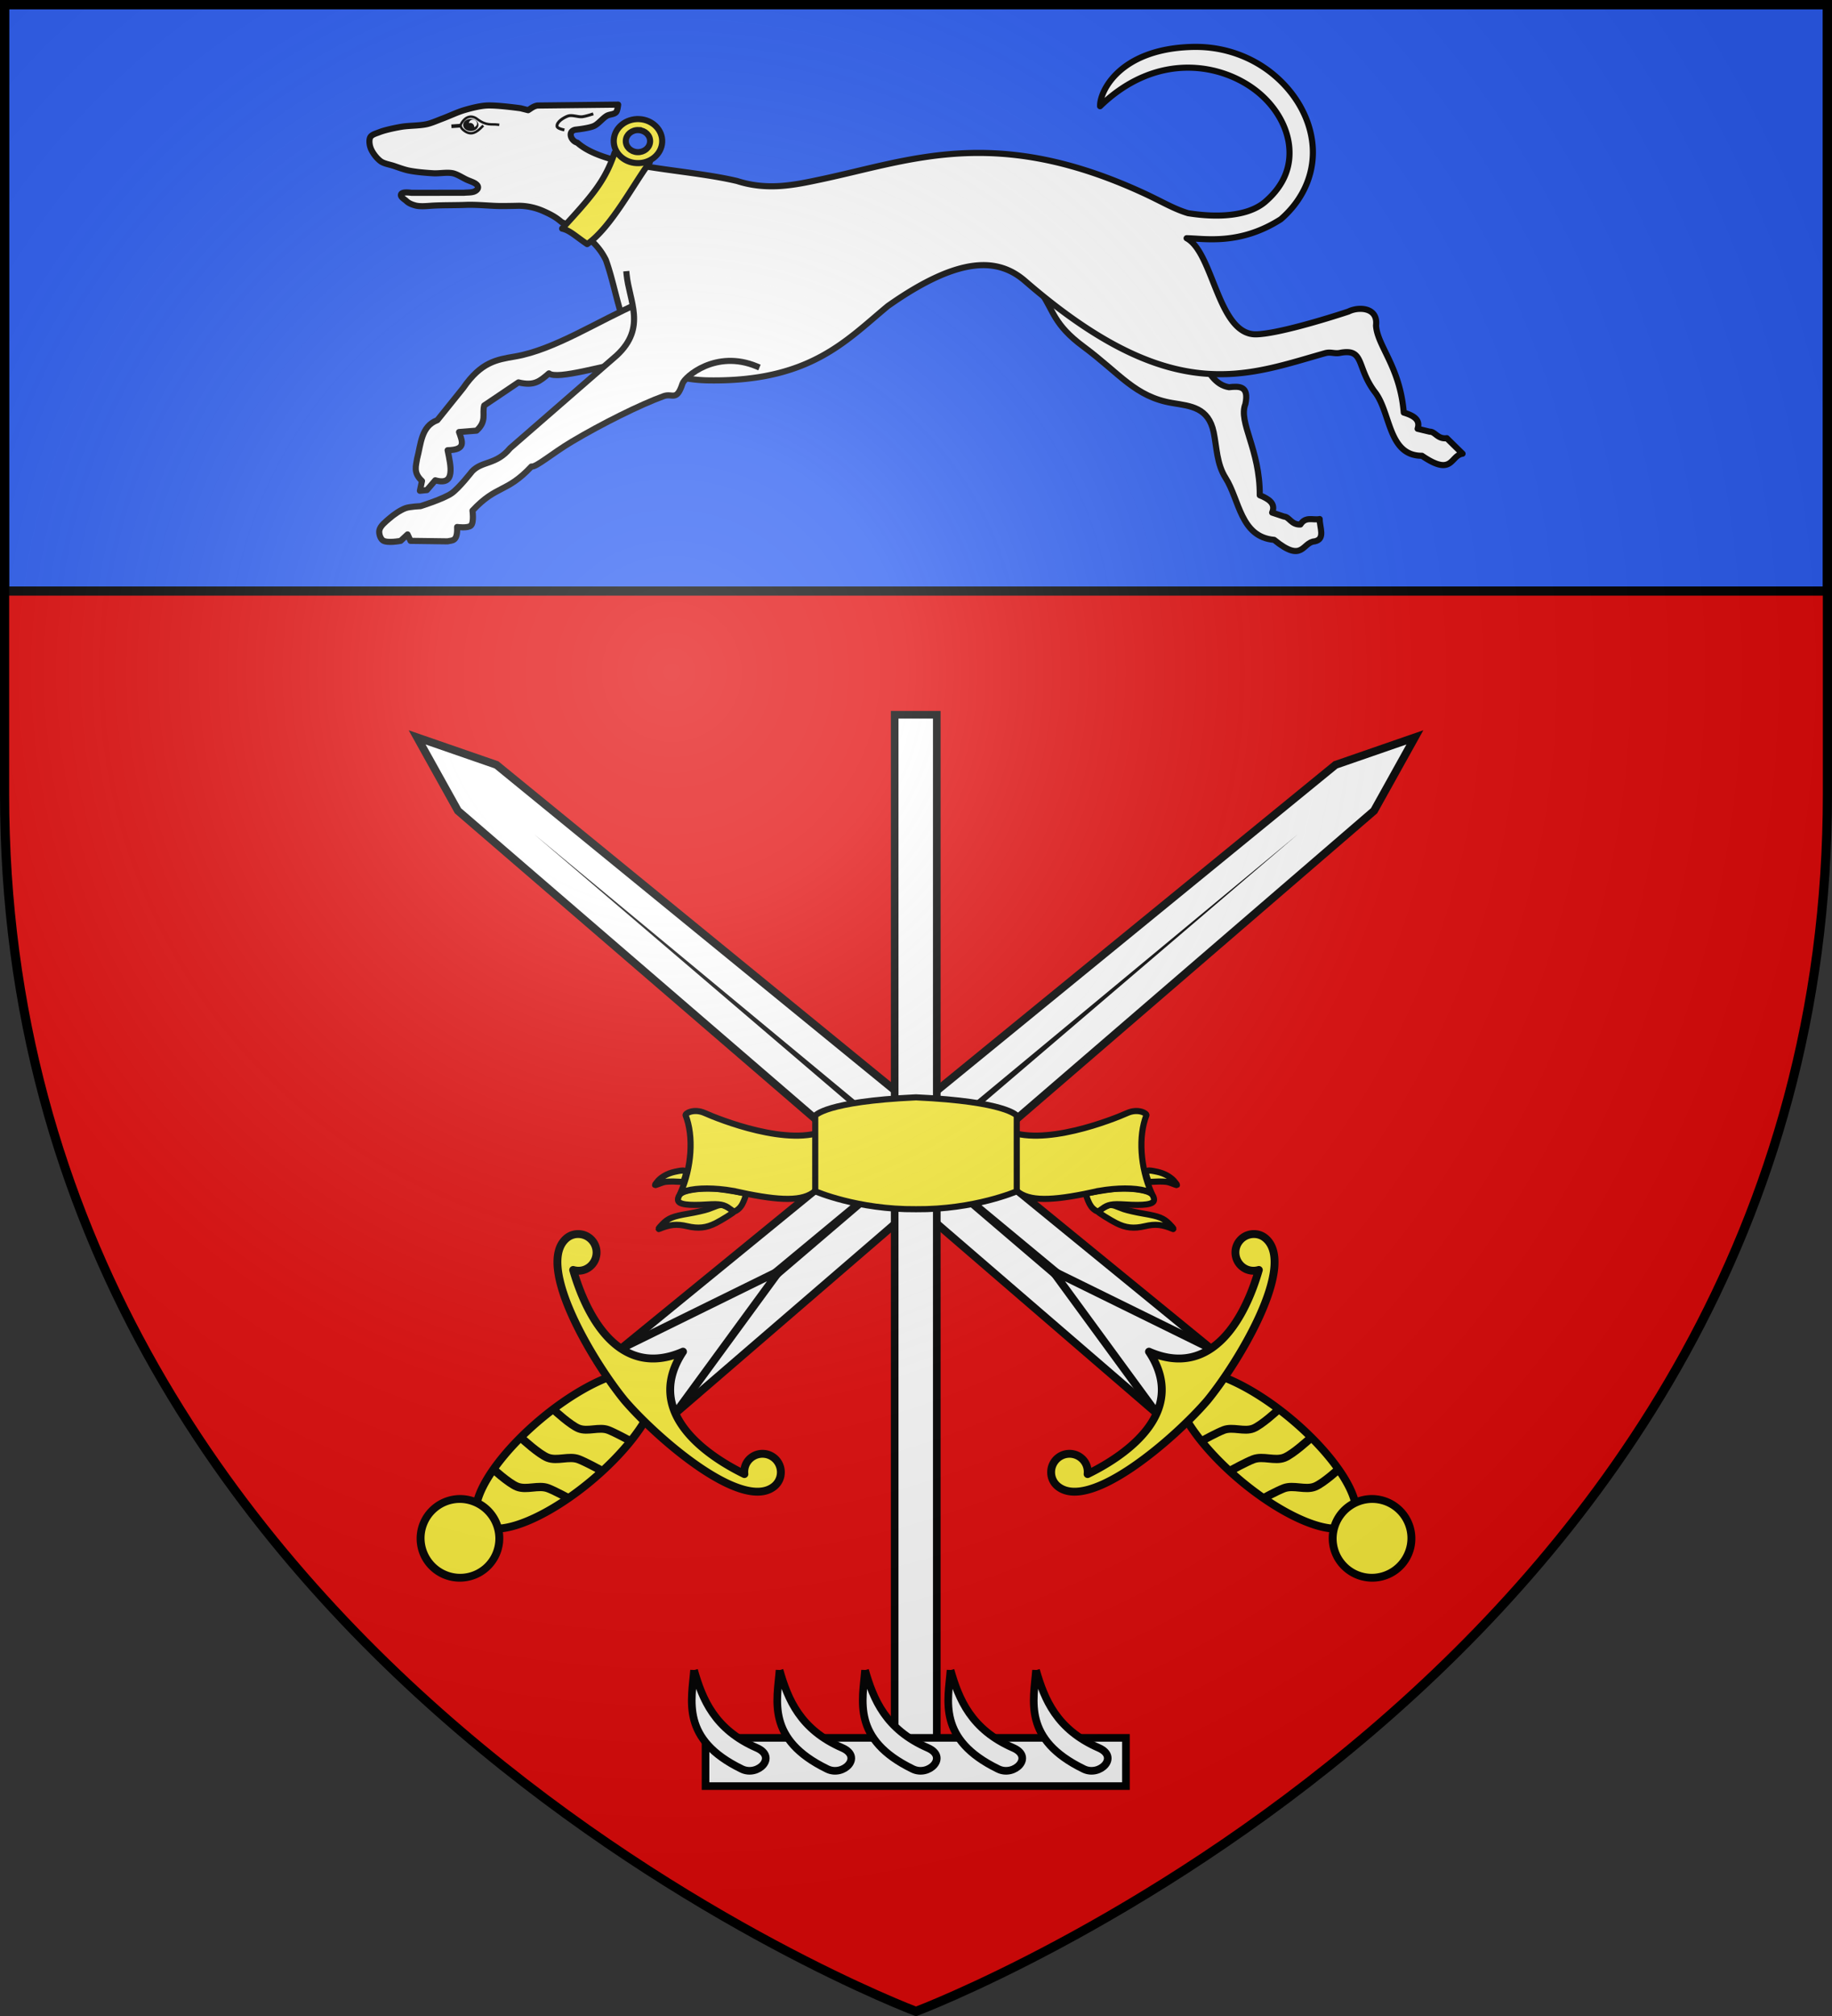
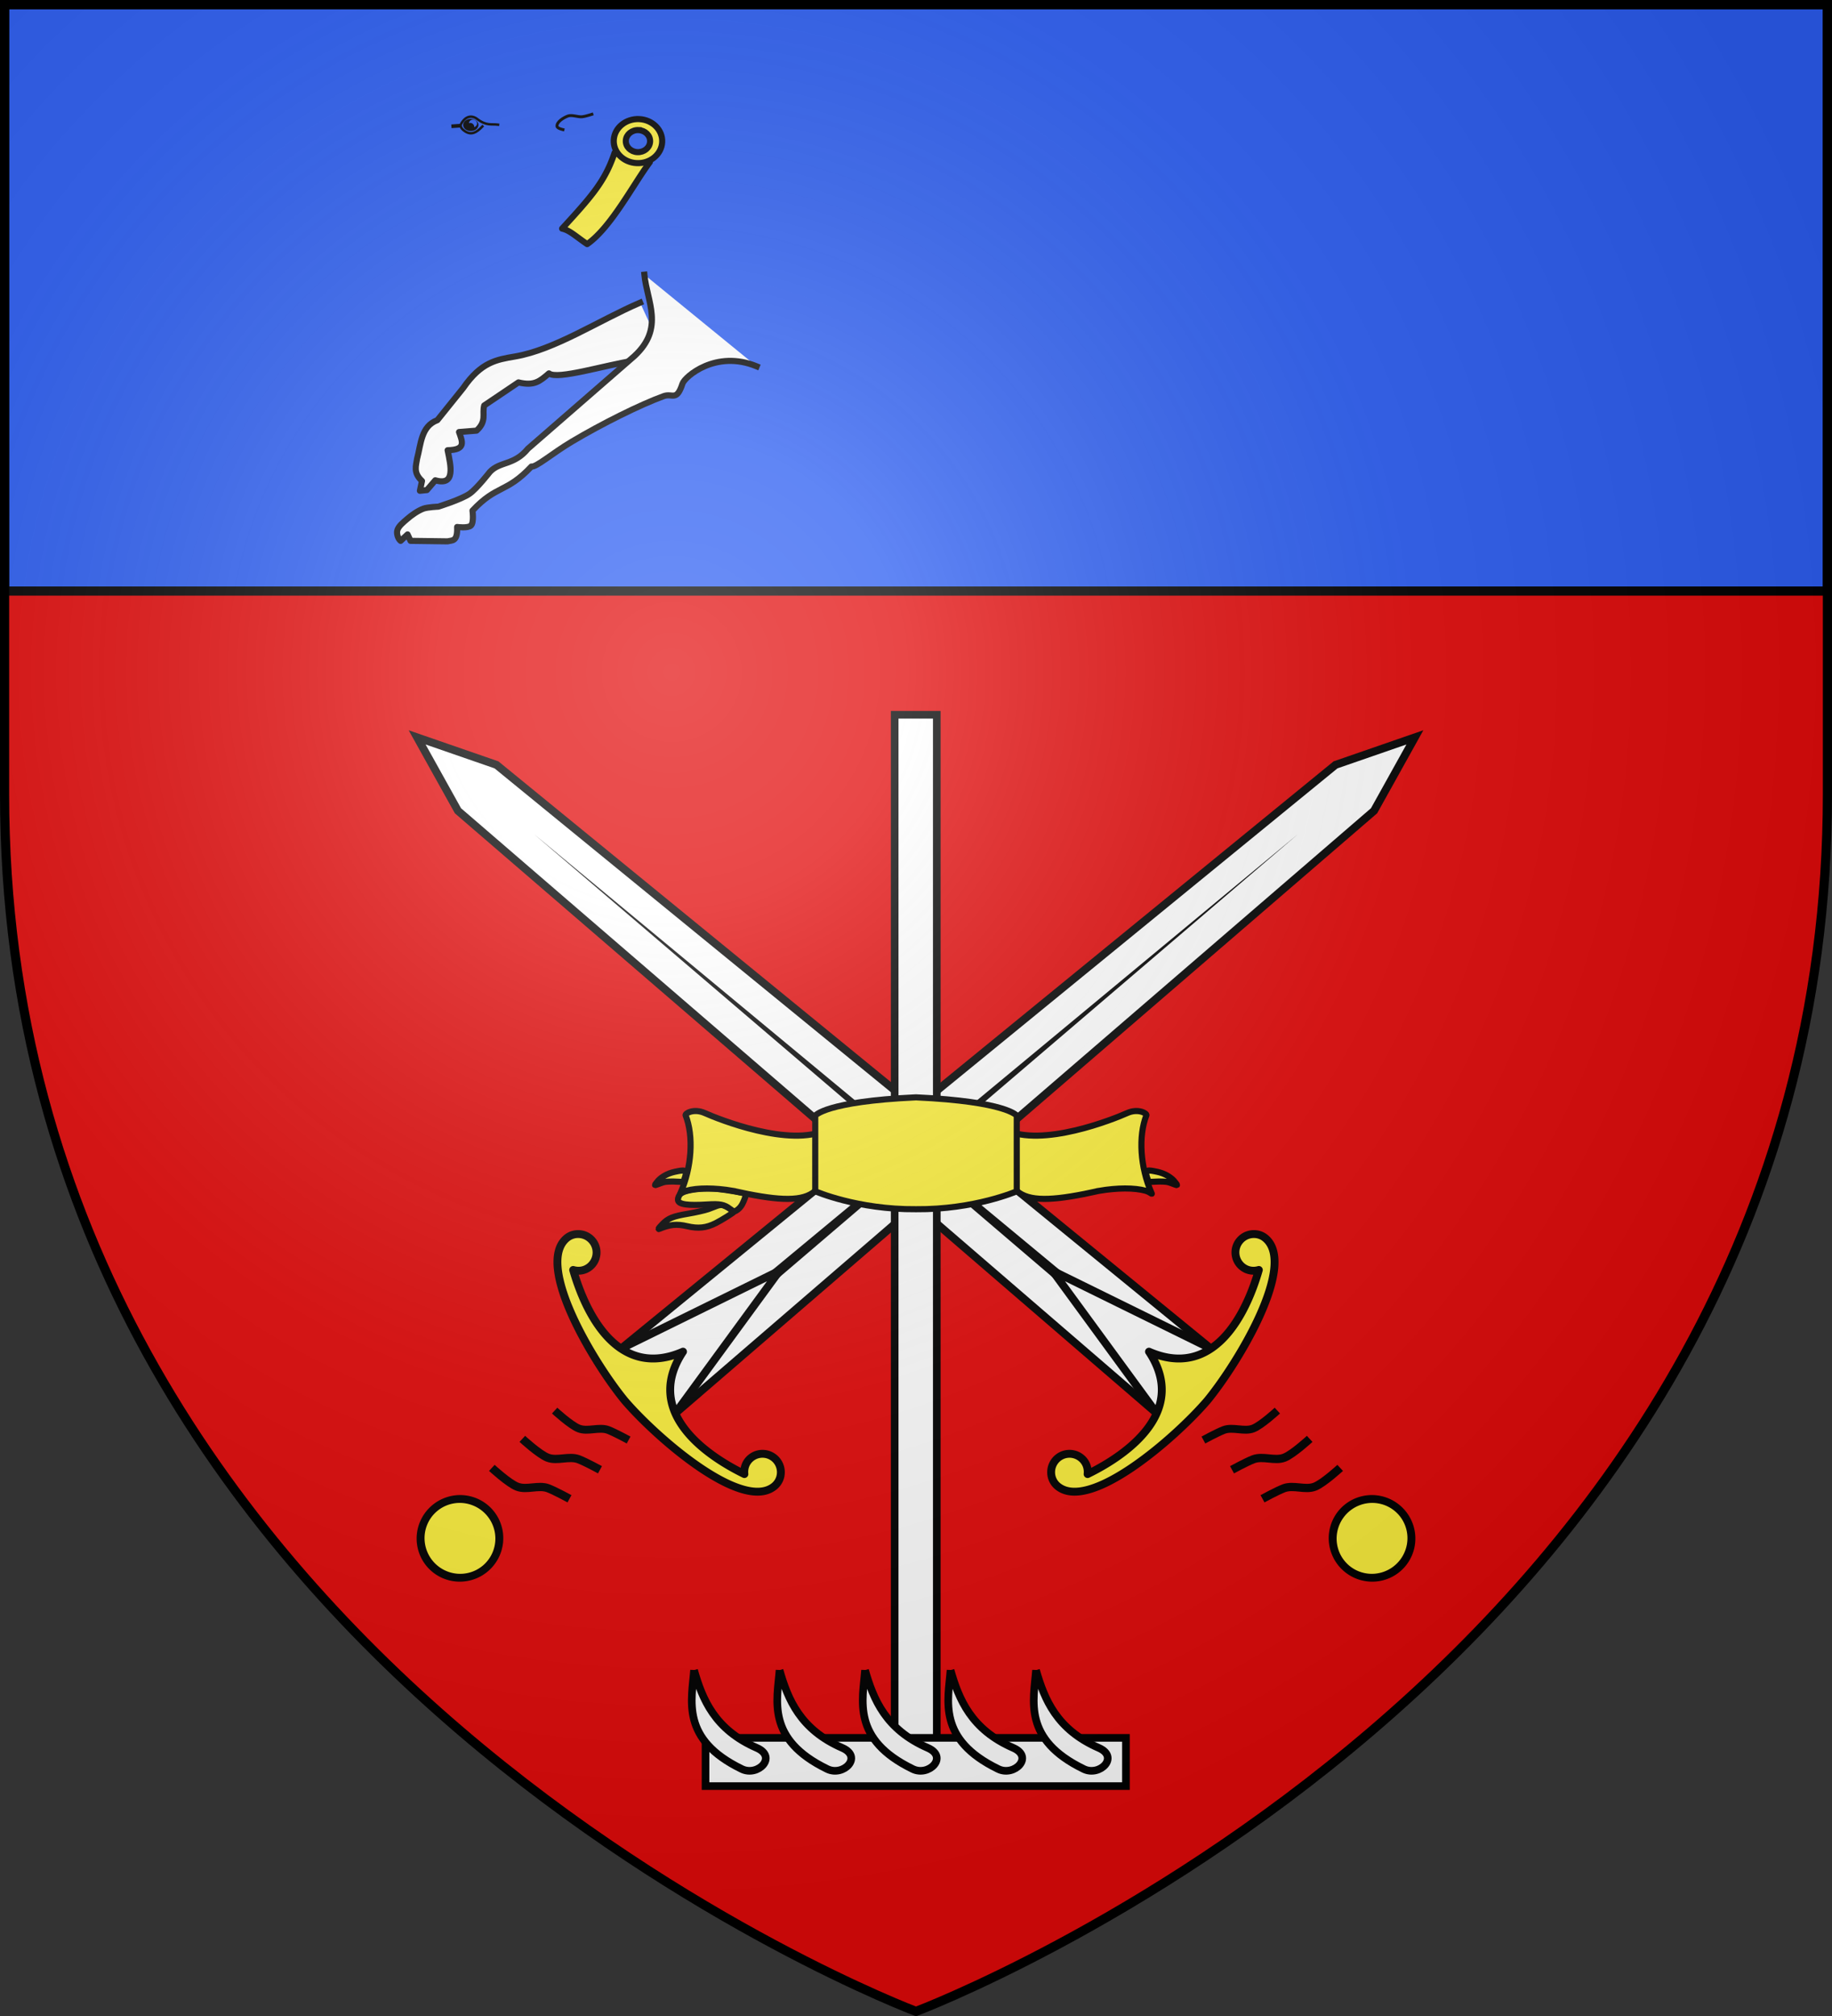
<svg xmlns="http://www.w3.org/2000/svg" xmlns:xlink="http://www.w3.org/1999/xlink" width="600" height="660" version="1.0">
  <rect width="100%" height="100%" fill="#333333" stroke="none" />
  <defs>
    <radialGradient id="i" gradientUnits="userSpaceOnUse" cx="-80" cy="-80" r="405">
      <stop style="stop-color:#fff;stop-opacity:.31" offset="0" />
      <stop style="stop-color:#fff;stop-opacity:.25" offset=".19" />
      <stop style="stop-color:#6b6b6b;stop-opacity:.125" offset=".6" />
      <stop style="stop-color:#000;stop-opacity:.125" offset="1" />
    </radialGradient>
    <path id="a" d="M-298.5-298.5h597V-40C298.5 246.31 0 358.5 0 358.5S-298.5 246.31-298.5-40v-258.5z" />
  </defs>
  <g transform="translate(300 300)">
    <use xlink:href="#a" style="fill:#e20909" width="600" height="660" />
    <path style="fill:#2b5df2;fill-opacity:1;fill-rule:nonzero;stroke:#000;stroke-opacity:1;stroke-width:3" d="M-298.5-298.5h597v192h-597z" />
  </g>
  <g transform="translate(300 300)">
-     <path d="M-638.48 357.016c5.156 5.325 4.972 5.783 14.199 19.27 5.983 8.745 6.207 15.955 21.297 27.129 18.81 13.928 26.415 25.737 45.638 28.904 9.376 1.544 18.403 2.258 21.044 14.959 1.587 7.628 1.536 16.182 6.085 23.326 7.16 11.243 7.568 30.213 24.847 31.692 14.888 12.19 14.3 1.167 20.79.761 5.6-1.162 2.424-7.199 2.536-11.41-3.33.723-7.157-1.53-9.888 2.79-4.69.207-5.63-3.91-8.367-4.057l-6.085-2.028c1.963-4.589-1.61-6.963-6.338-8.874.13-23.64-11.117-37.243-7.353-46.652 1.966-9.357-3.044-9.202-8.367-8.62-13.95-2.089-16.003-27.422-24.178-30.71l-43.771-49.917" style="opacity:1;fill:#fff;fill-opacity:1;fill-rule:nonzero;stroke:#000;stroke-width:3.125;stroke-linecap:square;stroke-linejoin:round;stroke-miterlimit:4;stroke-dasharray:none;stroke-dashoffset:0;stroke-opacity:1" transform="matrix(.64 0 0 .64 440.727 -444.728)" />
-     <path style="opacity:1;fill:#fff;fill-opacity:1;fill-rule:nonzero;stroke:#000;stroke-width:3.125;stroke-linecap:butt;stroke-linejoin:round;stroke-miterlimit:4;stroke-dasharray:none;stroke-dashoffset:0;stroke-opacity:1" d="M-245.531 550.125a63.982 63.982 0 0 0-3.031.063c-35.482 1.365-45.99 22.216-45.875 30.28 29.2-28.278 62.756-21.883 80.75-7.218 8.996 7.332 14.833 17.365 15.968 27.313 1.136 9.947-1.979 19.893-12.094 28.687-8.963 7.792-25.147 8.26-39.593 5.938-7.382-2.21-13.353-5.938-22.406-10.125-76.262-35.277-119.338-16.88-165.813-7.094-12.876 2.71-26.78 5.836-42.594.75-27.371-6.466-66.922-6.374-81.75-19.594-3.2-.832-5.203-5.8-.937-6.656 0 0 6.86-.688 9.5-1.907 2.297-1.06 4.426-3.967 6.625-5.218 1.3-.741 3.652-.67 4.656-1.782.811-.898 1.063-3.906 1.063-3.906l-41.313.469c-2.028.347-3.273 1.477-4.75 2.375l-3.813-.969s-12.287-1.737-17.562-1.406c-3.488.219-8.055 1.38-11.406 2.375-3.367.999-7.617 3.023-10.907 4.25-2.405.898-5.558 2.305-8.062 2.875-3.916.892-9.358.707-13.313 1.406-3.463.613-8.102 1.553-11.375 2.844-1.366.539-3.536 1.11-4.28 2.375-.8 1.357-.492 3.754 0 5.25.823 2.51 3.098 5.517 5.218 7.094 1.701 1.265 4.646 1.702 6.656 2.375 2.264.757 5.258 1.883 7.594 2.375 3.785.796 8.95 1.221 12.813 1.437 2.985.167 7.048-.645 9.968 0 2.302.51 4.98 2.336 7.125 3.313 1.28.582 3.098 1.147 4.282 1.906 2.753 1.767 1.037 3.688-.97 4.281-1.372.407-3.327.305-4.75.469l-26.874.031c-1.519-.2-5.035-.58-5.407.907-.319 1.277 1.892 2.434 2.844 3.343 1.175 1.122 2.842 1.752 4.407 2.188 2.354.655 5.53.36 7.968.187 5.398-.382 12.626-.231 18.032-.468 4.7-.207 11.296.412 16 .562 3.447.11 11.062-.094 11.062-.094 4.27.032 8.596.945 12.813 2.844 4.793 2.159 6.684 3.482 9.062 5.5 10.948 5.033 18.316 10.535 22.656 19.344 9.342 25.873 7.394 60.94 52.657 61.625 51.817.783 70.289-20.373 91.687-38.063 37.313-26.296 56.822-24.36 70.188-12.781 75.095 65.055 112.835 48.383 153.53 36.938 3.082-.867 4.916.545 8.063-.25 12.265-2.124 7.867 7.598 17.531 20.25 8.113 10.576 6.626 32.5 23.97 32.468 15.893 10.846 14.35-.092 20.78-1.062l-8.093-7.938c-4.654.616-5.95-3.404-8.688-3.312l-6.219-1.5c1.556-4.742-2.216-6.79-7.093-8.282-1.93-23.56-13.567-34.1-14.188-44.562 1.143-9.493-9.158-9.658-14.156-7.094-12.81 4.207-36.335 11.273-46.969 11.625-19.856.658-21.92-41.782-35.812-49.156 9.118.119 27.174 3.742 48.219-9.719 12.728-11.065 17.673-25.495 16.125-39.062-1.549-13.568-9.152-26.185-20.313-35.282-10.464-8.527-24.295-13.835-39.406-13.812z" transform="matrix(.64 0 0 .64 248.727 -636.728)" />
    <path d="M-954.015-455.157c-2.47 2.624-4.559 3.636-7.05 2.047-1.502-.958-2.232-2.083-1.663-3.114 1.687-3.055 4.259-3.724 6.58-1.956 3.812 2.904 5.8 1.948 8.535 2.312" style="fill:none;fill-opacity:1;fill-rule:nonzero;stroke:#000;stroke-width:1;stroke-linecap:square;stroke-linejoin:round;stroke-miterlimit:4;stroke-dasharray:none;stroke-dashoffset:0;stroke-opacity:1" transform="matrix(.8 0 0 .8 621.212 105.511)" />
    <path transform="matrix(.8 0 0 .8 381.212 -134.489)" d="M-658.781-158.25c-1.725 0-3.124 1.12-3.125 2.5-.001 1.38 1.4 2.5 3.125 2.5s3.124-1.12 3.125-2.5c0-1.38-1.4-2.5-3.125-2.5zm.875.313c.927 0 1.688.714 1.687 1.593 0 .713-.505 1.298-1.187 1.5.006-.054.03-.1.031-.156 0-.879-.76-1.593-1.688-1.594-.175 0-.34.047-.5.094.088-.802.788-1.438 1.657-1.438z" style="fill:#000;fill-opacity:1;fill-rule:nonzero;stroke:none;stroke-width:1;stroke-linecap:square;stroke-linejoin:round;stroke-miterlimit:4;stroke-dasharray:none;stroke-dashoffset:0;stroke-opacity:1" />
    <path d="m-962.97-455.458-3.75.25" style="opacity:1;fill:none;fill-opacity:1;fill-rule:nonzero;stroke:#000;stroke-width:1.5;stroke-linecap:butt;stroke-linejoin:round;stroke-miterlimit:4;stroke-dasharray:none;stroke-dashoffset:0;stroke-opacity:1" transform="matrix(.8 0 0 .8 621.212 105.511)" />
    <path transform="matrix(.572 0 0 .64 203.815 -434.31)" d="M-659.984 282.896" style="opacity:1;fill:#000;fill-opacity:1;fill-rule:nonzero;stroke:none;stroke-width:1;stroke-linecap:square;stroke-linejoin:round;stroke-miterlimit:4;stroke-dasharray:none;stroke-dashoffset:0;stroke-opacity:1" />
    <path d="M-869.297 292.443s-2.898-.618-3.035-1.645c-.306-2.287 3.401-4.51 5.565-5.312 2.066-.766 5.143.599 7.336.38 1.52-.153 4.933-1.265 4.933-1.265" style="opacity:1;fill:none;fill-opacity:1;fill-rule:nonzero;stroke:#000;stroke-width:1.5;stroke-linecap:square;stroke-linejoin:round;stroke-miterlimit:4;stroke-dasharray:none;stroke-dashoffset:0;stroke-opacity:1" transform="matrix(.64 0 0 .64 440.727 -444.728)" />
    <path d="M-829.822 380.958c-21.345 9.182-43.605 24.072-64.036 27.547-9.49 1.614-17.31 2.819-26.473 16.098l-13.237 16.457c-8.367 3.122-8.35 12.113-10.375 19.676-.51 3.647-2.134 7.156 2.505 11.447l-1.074 5.009 3.578-.358 4.293-5.008c10.587 3.064 7.892-7.57 6.321-15.383 9.677-.196 7.513-4.433 5.842-9.302l8.944-.715c5.423-4.88 2.752-8.605 3.935-12.88l17.53-11.805c8.04 1.95 10.902-.55 15.605-4.605 4.14 3.475 28.948-4.323 43.423-6.485l15.202-3.574" style="opacity:1;fill:#fff;fill-opacity:1;fill-rule:nonzero;stroke:#000;stroke-width:3.125;stroke-linecap:square;stroke-linejoin:round;stroke-miterlimit:4;stroke-dasharray:none;stroke-dashoffset:0;stroke-opacity:1" transform="matrix(.64 0 0 .64 440.727 -444.728)" />
-     <path d="M-770.182 413.527c-20.887-8.68-36.818 5.392-37.946 8.847-3.05 9.342-5.106 4.765-9.606 6.395-12.062 4.37-31.73 14.175-46.963 23.246-10.137 6.037-18.451 13.303-20.733 12.757-12.846 13.691-17.796 9.296-30.172 22.565 0 0 .855 5.98-.76 7.607-1.51 1.52-7.1.76-7.1.76.308 7.714-2.557 6.7-4.817 7.353l-19.016-.254-1.52-3.296-3.55 3.296s-6.916 1.363-9.128-.253c-1.301-.95-2.062-3.485-1.775-5.07.423-2.34 3.287-4.517 5.071-6.086 2.234-1.965 5.572-4.305 8.367-5.324 2.163-.789 7.606-1.014 7.606-1.014s11.713-3.64 15.973-6.593c3.76-2.605 10.396-11.155 10.396-11.155 5.133-5.51 12.428-3.253 19.522-11.917l54.512-47.412c15.48-14.372 6.36-27.832 5.071-41.581" style="opacity:1;fill:#fff;fill-opacity:1;fill-rule:nonzero;stroke:#000;stroke-width:3.125;stroke-linecap:square;stroke-linejoin:round;stroke-miterlimit:4;stroke-dasharray:none;stroke-dashoffset:0;stroke-opacity:1" transform="matrix(.64 0 0 .64 440.727 -444.728)" />
+     <path d="M-770.182 413.527c-20.887-8.68-36.818 5.392-37.946 8.847-3.05 9.342-5.106 4.765-9.606 6.395-12.062 4.37-31.73 14.175-46.963 23.246-10.137 6.037-18.451 13.303-20.733 12.757-12.846 13.691-17.796 9.296-30.172 22.565 0 0 .855 5.98-.76 7.607-1.51 1.52-7.1.76-7.1.76.308 7.714-2.557 6.7-4.817 7.353l-19.016-.254-1.52-3.296-3.55 3.296c-1.301-.95-2.062-3.485-1.775-5.07.423-2.34 3.287-4.517 5.071-6.086 2.234-1.965 5.572-4.305 8.367-5.324 2.163-.789 7.606-1.014 7.606-1.014s11.713-3.64 15.973-6.593c3.76-2.605 10.396-11.155 10.396-11.155 5.133-5.51 12.428-3.253 19.522-11.917l54.512-47.412c15.48-14.372 6.36-27.832 5.071-41.581" style="opacity:1;fill:#fff;fill-opacity:1;fill-rule:nonzero;stroke:#000;stroke-width:3.125;stroke-linecap:square;stroke-linejoin:round;stroke-miterlimit:4;stroke-dasharray:none;stroke-dashoffset:0;stroke-opacity:1" transform="matrix(.64 0 0 .64 440.727 -444.728)" />
    <g style="fill:#fcef3c;stroke:#000;stroke-width:2.344;stroke-opacity:1">
      <path style="opacity:1;fill:#fcef3c;fill-opacity:1;fill-rule:nonzero;stroke:#000;stroke-width:3.125;stroke-linecap:butt;stroke-linejoin:round;stroke-miterlimit:4;stroke-dasharray:none;stroke-dashoffset:0;stroke-opacity:1" d="M-606.637-104.842c15.191-16.586 21.965-24.186 26.86-38.803a66.633 66.633 0 0 0 18.021 4.823c-8.65 11.645-19.84 33.369-32.052 41.907-6.021-4.068-8.808-7.002-12.83-7.927z" transform="matrix(.64 0 0 .64 272.345 -158.06)" />
    </g>
    <path style="fill:#fcef3c;fill-opacity:1;stroke:#000;stroke-width:2;stroke-miterlimit:4;stroke-dasharray:none;stroke-opacity:1;display:inline" d="M-515.286 805.687c4.377.209 7.74 3.605 7.51 7.584-.228 3.979-3.964 7.037-8.341 6.828-4.377-.208-7.74-3.604-7.512-7.583.23-3.98 3.966-7.037 8.343-6.829zm-.208 3.595c-2.188-.104-4.065 1.433-4.18 3.422-.115 1.99 1.576 3.696 3.764 3.8 2.189.105 4.066-1.432 4.18-3.421.115-1.99-1.575-3.696-3.764-3.8z" transform="translate(424.642 -1066.695)" />
    <g id="d" transform="rotate(50 1116.086 -810.338) scale(1.719)">
      <path d="M619.985 424.94h16.073l-2.328-175.743-5.708-14.945-5.708 14.945-2.329 175.744z" style="fill:#fff;fill-opacity:1;fill-rule:nonzero;stroke:#000;stroke-width:1.5;stroke-miterlimit:4;stroke-opacity:1" />
      <path d="m626.878 420.838.945-157.686 1.383 157.686h-2.328z" style="fill:#000;fill-opacity:1;fill-rule:evenodd;stroke:none;stroke-width:4;stroke-linecap:butt;stroke-linejoin:miter;stroke-miterlimit:4;stroke-dasharray:none;stroke-opacity:1" />
      <path style="fill:#fff;fill-opacity:1;stroke:#000;stroke-width:1.5;stroke-linecap:butt;stroke-linejoin:round;stroke-miterlimit:4;stroke-dasharray:none;stroke-opacity:1" d="m619.985 424.94 8.037-32.688 8.036 32.689h-16.073z" />
-       <path style="fill:#fcef3c;fill-opacity:1;stroke:#000;stroke-width:1.875;stroke-linecap:butt;stroke-linejoin:round;stroke-miterlimit:4;stroke-dasharray:none;stroke-opacity:1" d="M-313.554 192.422a9.49 26.887 0 1 1-18.98 0 9.49 26.887 0 1 1 18.98 0z" transform="matrix(.8 0 0 .8 886.457 291.428)" />
      <path style="fill:#fcef3c;fill-opacity:1;stroke:#000;stroke-width:1.502;stroke-linecap:butt;stroke-linejoin:round;stroke-miterlimit:4;stroke-dasharray:none;stroke-opacity:1" d="M-299.715 242.045a7.71 7.315 0 1 1-15.42 0 7.71 7.315 0 1 1 15.42 0z" transform="matrix(.973 0 0 1.025 927.06 223.584)" />
      <path transform="translate(60.139 238.61)" d="M540.563 177.313c-1.933 0-3.525 1.575-3.5 3.5.1 7.857 21.382 11.234 30.812 11.343 9.43-.109 30.712-3.486 30.813-11.344.024-1.924-1.568-3.5-3.5-3.5a3.501 3.501 0 0 0-3.5 3.5c0 1.218.619 2.248 1.562 2.875-8.163 3.63-21.594 6.812-25.375-6.03-3.78 12.842-17.212 9.66-25.375 6.03.943-.627 1.562-1.657 1.563-2.875 0-1.931-1.569-3.5-3.5-3.5z" style="fill:#fcef3c;fill-opacity:1;stroke:#000;stroke-width:1.5;stroke-linecap:butt;stroke-linejoin:round;stroke-miterlimit:4;stroke-dasharray:none;stroke-opacity:1" />
      <path id="b" d="M620.889 442.218s4.088-.524 5.557-1.326c1.653-.903 2.207-3.217 3.855-4.13 1.179-.654 3.939-1.736 3.939-1.736" style="opacity:1;fill:none;fill-opacity:1;stroke:#000;stroke-width:1.5;stroke-linecap:butt;stroke-linejoin:round;stroke-miterlimit:4;stroke-dasharray:none;stroke-opacity:1" />
      <use height="250.941" width="58.753" transform="matrix(1.05 0 0 1.05 -30.878 -13.931)" id="c" xlink:href="#b" y="0" x="0" />
      <use height="250.941" width="58.753" transform="translate(.5 8)" xlink:href="#c" />
    </g>
    <use xlink:href="#d" transform="matrix(-1 0 0 1 0 0)" width="600" height="660" />
    <g transform="translate(-702.72 4)">
      <path style="fill:#fff;fill-opacity:1;fill-rule:nonzero;stroke:#000;stroke-width:2.5;stroke-linecap:butt;stroke-linejoin:miter;stroke-miterlimit:4;stroke-dasharray:none;stroke-dashoffset:0;stroke-opacity:1" d="M709.527-70v345.684h-13.789V-70h13.789z" />
      <path d="M933.79 564.947h137.685v15.79H933.79v-15.79z" style="fill:#fff;fill-opacity:1;fill-rule:nonzero;stroke:#000;stroke-width:2.5;stroke-linecap:butt;stroke-linejoin:miter;stroke-miterlimit:4;stroke-dasharray:none;stroke-dashoffset:0;stroke-opacity:1" transform="translate(-300 -300)" />
      <path transform="translate(-300 -300)" id="e" d="M930.032 542.769c-.755 9.922-4.437 22.643 15.631 32.378 5.271 2.557 11.736-3.942 4.913-6.922-13.797-6.026-17.8-15.866-20.544-25.456z" style="opacity:1;fill:#fff;fill-opacity:1;fill-rule:nonzero;stroke:#000;stroke-width:2.5;stroke-linecap:butt;stroke-linejoin:miter;stroke-miterlimit:4;stroke-dasharray:none;stroke-dashoffset:0;stroke-opacity:1" />
      <use height="660" width="600" transform="translate(28)" id="f" xlink:href="#e" y="0" x="0" />
      <use height="660" width="600" transform="translate(28)" id="g" xlink:href="#f" y="0" x="0" />
      <use height="660" width="600" transform="translate(28)" id="h" xlink:href="#g" y="0" x="0" />
      <use height="660" width="600" transform="translate(28)" xlink:href="#h" />
    </g>
    <g style="stroke:#000;stroke-width:2;stroke-miterlimit:4;stroke-dasharray:none;stroke-opacity:1">
-       <path d="M383.164 368.207c0-.106-.572-.774-1.27-1.485-1.903-1.934-3.397-2.531-8.501-3.397-2.379-.403-5.279-1.06-6.444-1.46-2.318-.796-3.706-1.718-5.086-1.225-.982.35-3.375 1.696-3.375 2.034 0 .275 4.096 2.81 5.92 3.73 3.18 1.605 5.755 1.885 9.436 1.027 3.436-.801 5.644-.576 9.26.943.033.014.06-.061.06-.167z" style="fill:#fcef3c;fill-opacity:1;stroke:#000;stroke-width:2;stroke-miterlimit:4;stroke-dasharray:none;stroke-opacity:1" transform="translate(-298.877 -266)" />
-       <path d="M359.817 361.744c1.829-1.396 3.271-1.681 7.248-1.432 6.667.418 9.596-.004 9.76-1.405.093-.804-.52-2.025-1.202-2.39-2.229-1.192-7.983-1.752-12.464-1.21-2.54.306-7.636 1.17-8.214 1.391-.483.186-.438.578.268 2.318.638 1.574 1.267 2.442 2.285 3.155.827.58 1.056.537 2.319-.427z" style="fill:#fcef3c;fill-opacity:1;stroke:#000;stroke-width:2;stroke-miterlimit:4;stroke-dasharray:none;stroke-opacity:1" transform="translate(-298.877 -266)" />
      <path d="M358.851 355.854c5.944-1.016 11.627-1.029 15.175-.035 1.633.457 2.402 1.517 1.96.69-3.655-8.3-4.347-18.495-1.651-25.385.234-.598-2.68-2.345-6.301-.724-4.38 1.96-27.897 11.418-39.984 5.426-1.115 22.368 3.32 26.187 30.801 20.028z" style="fill:#fcef3c;fill-opacity:1;stroke:#000;stroke-width:2;stroke-miterlimit:4;stroke-dasharray:none;stroke-opacity:1" transform="translate(-298.877 -266)" />
      <path d="M383.873 353.177c-1.252-1.694-3.494-3.022-6-3.553-3.132-.664-4.079-.8-3.402 1.613l.592 1.708 3.338-.14c2.344-.001 2.916.082 4.28.625.865.344 1.61.594 1.655.554.045-.04-.163-.403-.463-.807z" style="fill:#fcef3c;fill-opacity:1;stroke:#000;stroke-width:2;stroke-miterlimit:4;stroke-dasharray:none;stroke-opacity:1" transform="translate(-298.877 -266)" />
    </g>
    <g style="stroke:#000;stroke-width:2;stroke-miterlimit:4;stroke-dasharray:none;stroke-opacity:1">
      <path style="fill:#fcef3c;fill-opacity:1;stroke:#000;stroke-width:2;stroke-miterlimit:4;stroke-dasharray:none;stroke-opacity:1" d="M383.164 368.207c0-.106-.572-.774-1.27-1.485-1.903-1.934-3.397-2.531-8.501-3.397-2.379-.403-5.279-1.06-6.444-1.46-2.318-.796-3.706-1.718-5.086-1.225-.982.35-3.375 1.696-3.375 2.034 0 .275 4.096 2.81 5.92 3.73 3.18 1.605 5.755 1.885 9.436 1.027 3.436-.801 5.644-.576 9.26.943.033.014.06-.061.06-.167z" transform="matrix(-1 0 0 1 298.877 -266)" />
      <path style="fill:#fcef3c;fill-opacity:1;stroke:#000;stroke-width:2;stroke-miterlimit:4;stroke-dasharray:none;stroke-opacity:1" d="M359.817 361.744c1.829-1.396 3.271-1.681 7.248-1.432 6.667.418 9.596-.004 9.76-1.405.093-.804-.52-2.025-1.202-2.39-2.229-1.192-7.983-1.752-12.464-1.21-2.54.306-7.636 1.17-8.214 1.391-.483.186-.438.578.268 2.318.638 1.574 1.267 2.442 2.285 3.155.827.58 1.056.537 2.319-.427z" transform="matrix(-1 0 0 1 298.877 -266)" />
      <path style="fill:#fcef3c;fill-opacity:1;stroke:#000;stroke-width:2;stroke-miterlimit:4;stroke-dasharray:none;stroke-opacity:1" d="M358.851 355.854c5.944-1.016 11.627-1.029 15.175-.035 1.633.457 2.402 1.517 1.96.69-3.655-8.3-4.347-18.495-1.651-25.385.234-.598-2.68-2.345-6.301-.724-4.38 1.96-27.897 11.418-39.984 5.426-1.115 22.368 3.32 26.187 30.801 20.028z" transform="matrix(-1 0 0 1 298.877 -266)" />
      <path style="fill:#fcef3c;fill-opacity:1;stroke:#000;stroke-width:2;stroke-miterlimit:4;stroke-dasharray:none;stroke-opacity:1" d="M383.873 353.177c-1.252-1.694-3.494-3.022-6-3.553-3.132-.664-4.079-.8-3.402 1.613l.592 1.708 3.338-.14c2.344-.001 2.916.082 4.28.625.865.344 1.61.594 1.655.554.045-.04-.163-.403-.463-.807z" transform="matrix(-1 0 0 1 298.877 -266)" />
    </g>
    <path transform="translate(-300 -300)" d="M300 359.25c-29.761 1.367-33 6-33 6V390s13.872 6.051 33 5.875c19.128.176 33-5.875 33-5.875v-24.75s-3.239-4.633-33-6z" style="fill:#fcef3c;fill-opacity:1;stroke:#000;stroke-width:2;stroke-miterlimit:4;stroke-dasharray:none;stroke-opacity:1" />
  </g>
  <use xlink:href="#a" style="fill:url(#i)" width="600" height="660" transform="translate(300 300)" />
  <use xlink:href="#a" style="fill:none;stroke:#000;stroke-width:3" width="600" height="660" transform="translate(300 300)" />
</svg>